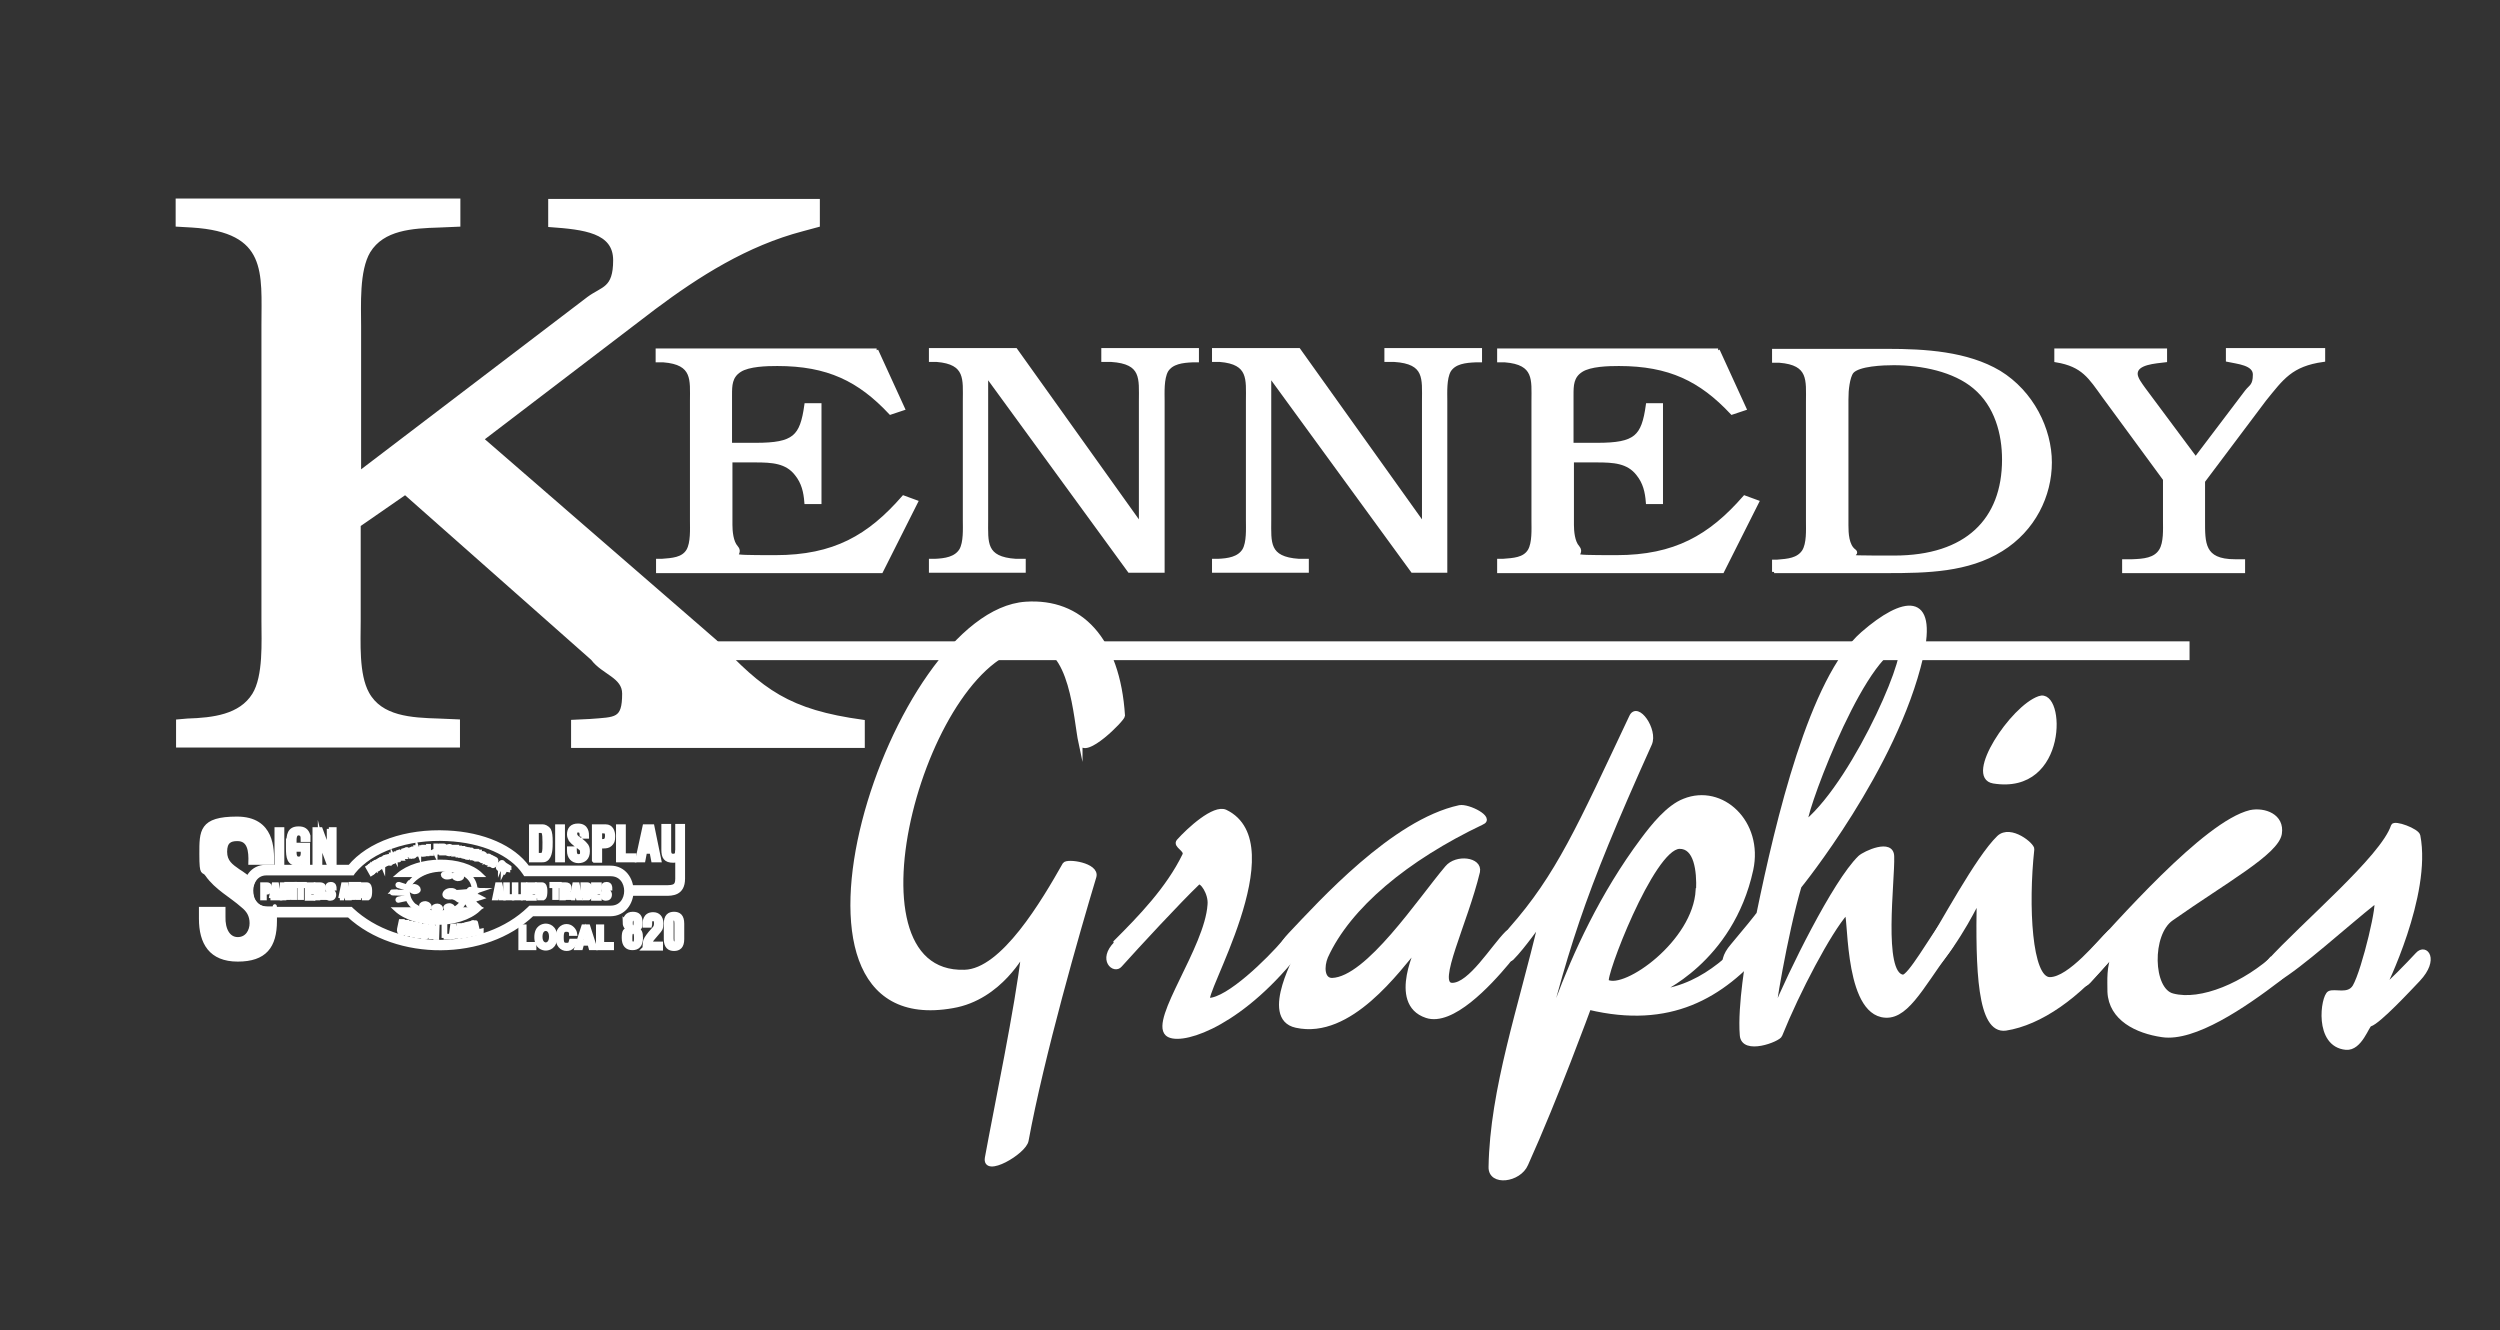
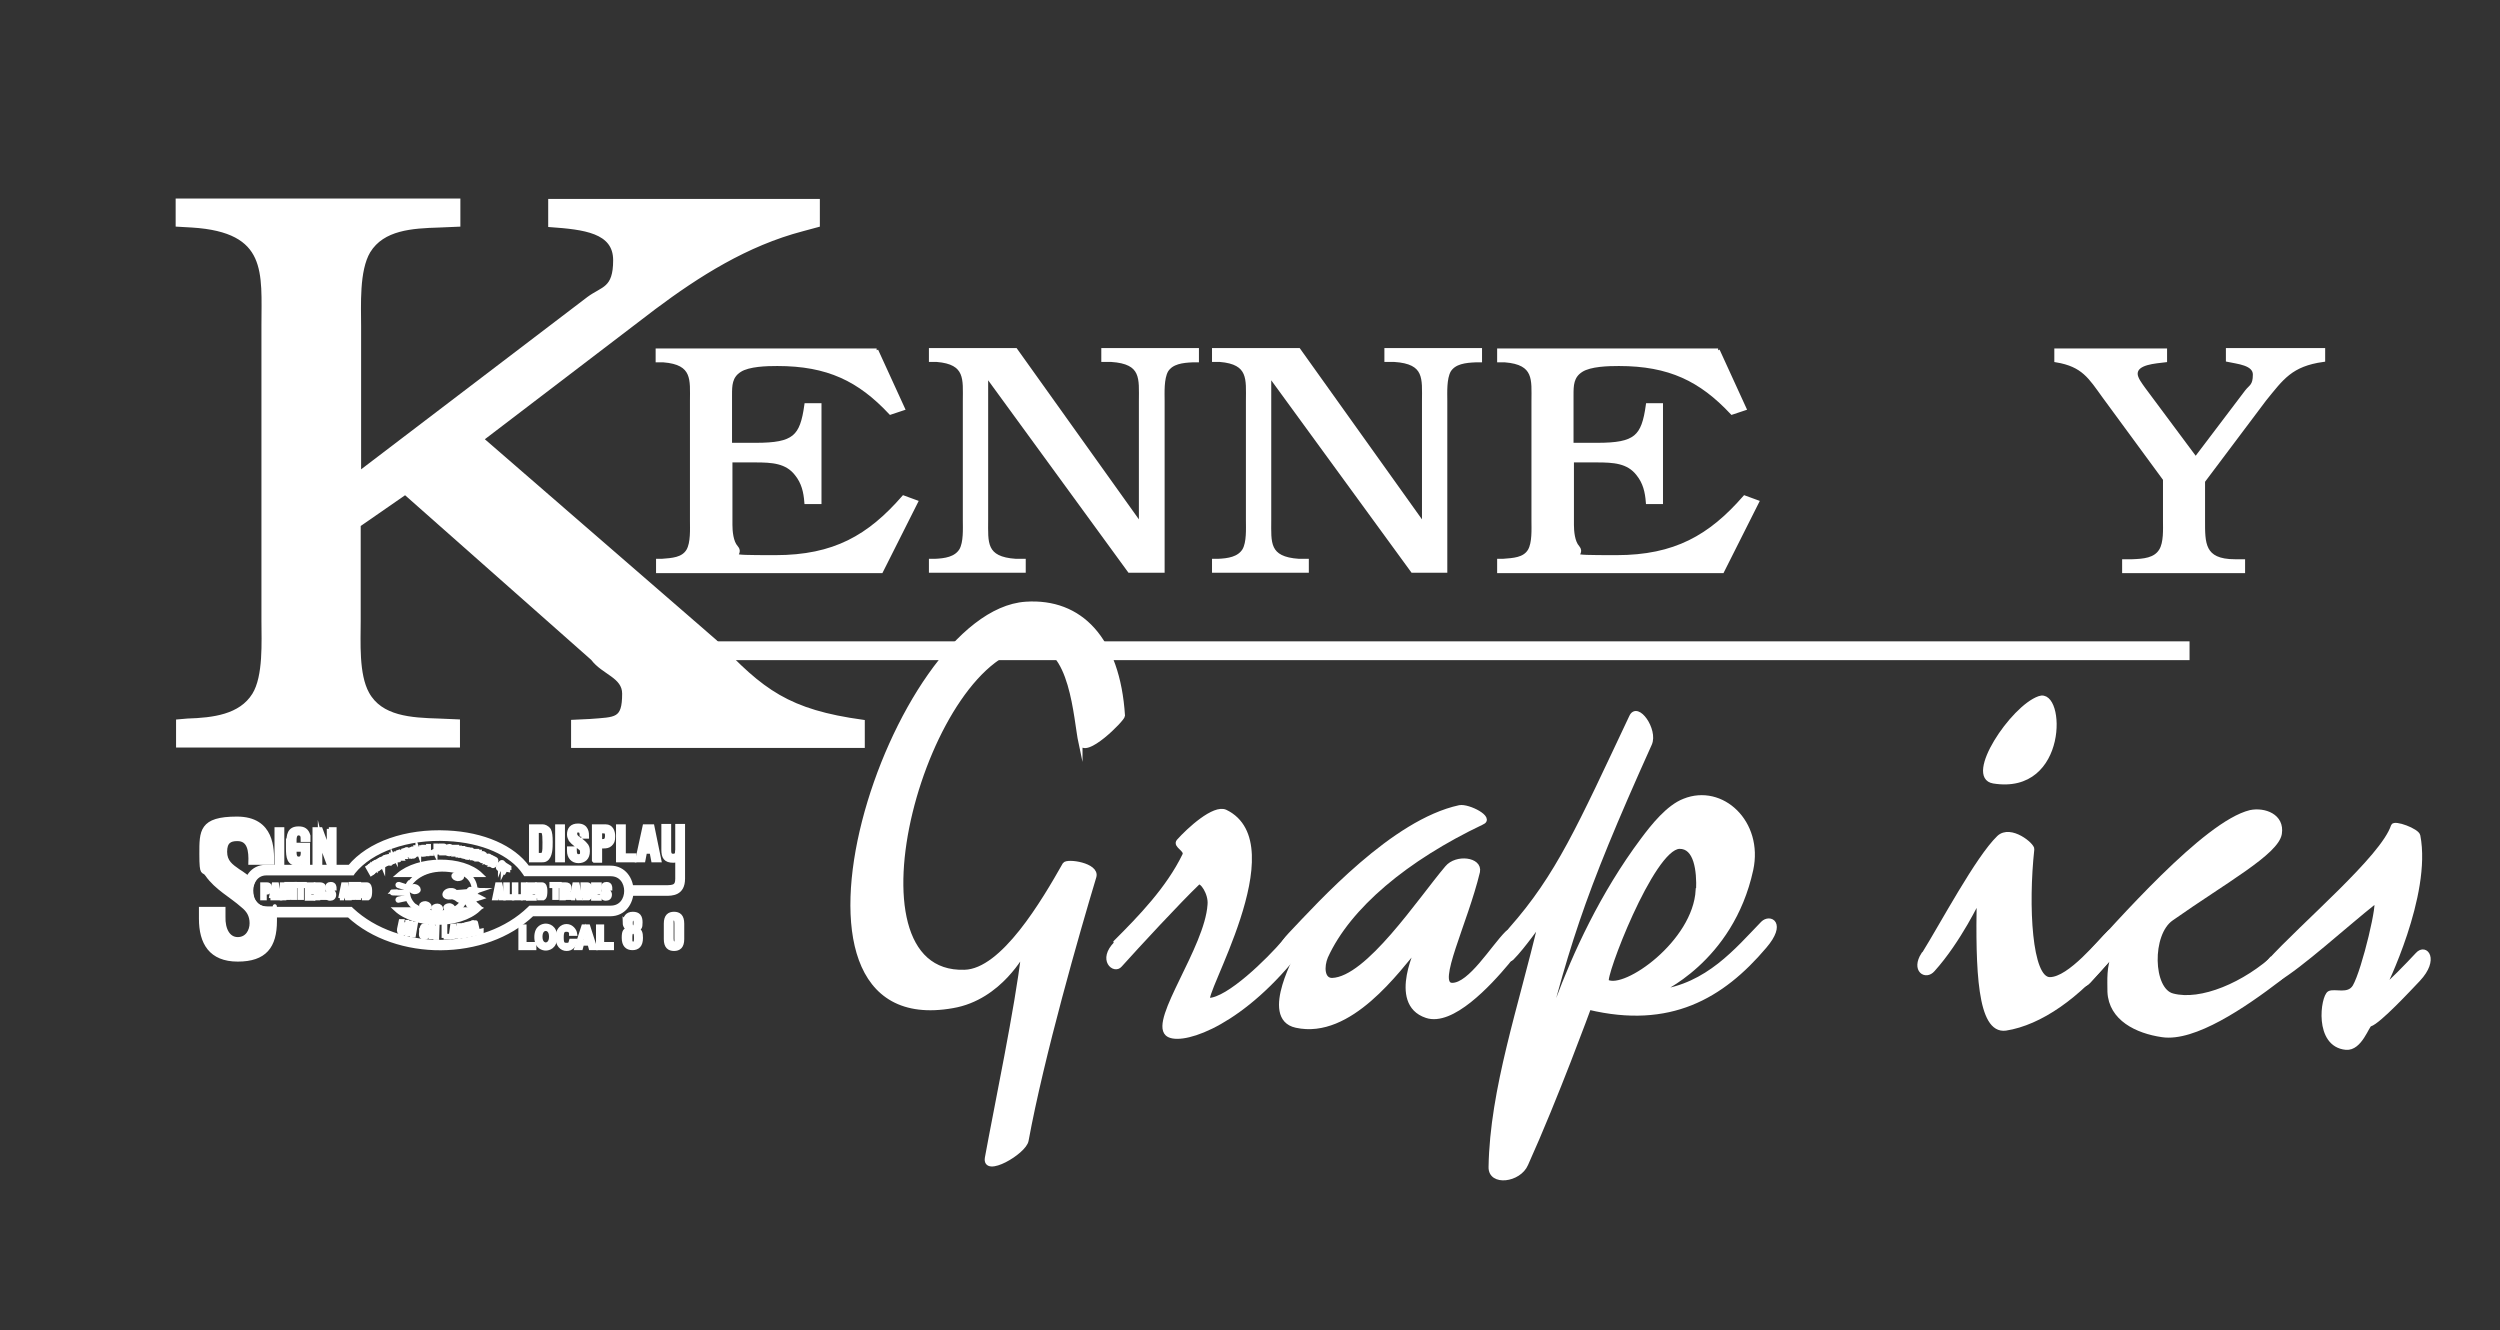
<svg xmlns="http://www.w3.org/2000/svg" viewBox="0 0 612 325.6" version="1.1">
  <rect x="0" y="0" width="612" height="325.6" fill="#333333" stroke="none" />
  <defs>
    <style>
      .cls-1 {
        fill-rule: evenodd;
      }

      .cls-1, .cls-2 {
        fill: #fff;
        stroke: #fff;
        stroke-miterlimit: 10;
      }
    </style>
  </defs>
  <g>
    <path d="M149.4,212.4h-20.2c-3.6-5-10.9-8.2-19.7-8.6-10.1-.5-19.2,2.7-23.9,8.4h-20.5c-3.4,0-5.1,2.9-5.1,5.8s.5,3.1,1.4,4.2c1,1.3,2.5,1.9,4.2,1.9h19.8c11.7,10.8,33.4,10.7,44.9-.3h19.1c3.4,0,5.2-2.9,5.2-5.7s-1.8-5.7-5.2-5.7ZM149.4,222.2h-19.6l-.2.2c-11.1,10.8-32.2,10.9-43.5.3l-.2-.2h-20.3c-1.3,0-2.4-.5-3.1-1.4-.7-.8-1-1.9-1-3.1,0-2,1.2-4.2,3.7-4.2h21.1l.2-.3c4.3-5.4,13.3-8.6,23-8.1,8.6.4,15.7,3.5,18.9,8.3l.2.3h20.9c2.6,0,3.8,2.1,3.8,4.1s-1.2,4.1-3.8,4.1Z" class="cls-2" />
    <g>
      <path d="M130,210.6v-8.3h2.9c.3,0,1,.2,1.5.9.3.6.4,1.5.4,2.9s0,3.6-1.2,4.3c-.3.2-.7.2-1,.2h-2.6ZM132,209.4c1.3,0,1.3-.7,1.3-3.2s-.2-2.8-1-2.8h-.9v5.9h.6Z" class="cls-2" />
      <path d="M136.4,210.6v-8.3h1.4v8.3h-1.4Z" class="cls-2" />
      <path d="M142.4,204.8c0-.7,0-1.5-.8-1.5s-.8.2-.8.8.4.9.8,1.2c.5.3,1.3.9,1.7,1.4.5.5.6,1,.6,1.7,0,1.6-.9,2.4-2.3,2.4s-2.3-1-2.3-2.5v-.6h1.4v.5c0,.8.2,1.4.9,1.4s.9-.3.9-1-.2-.8-.6-1.1c-.7-.6-1.6-1.1-2.2-1.9-.2-.4-.4-.8-.4-1.3,0-1.4.7-2.2,2.2-2.2,2.2,0,2.2,1.9,2.2,2.7h-1.4Z" class="cls-2" />
      <path d="M145.4,210.6v-8.3h2.9c1.3,0,1.8,1.2,1.8,2.4s-.2,1.5-.7,2c-.4.4-1,.5-1.6.5h-.9v3.5h-1.4ZM146.8,205.9h.8c.6,0,1-.3,1-1.3s-.3-1.1-1.1-1.1h-.6v2.4Z" class="cls-2" />
      <path d="M151.3,210.6v-8.3h1.4v7.1h2.6v1.2h-4Z" class="cls-2" />
      <path d="M156,210.6l1.8-8.3h1.9l1.7,8.3h-1.5l-.4-2.1h-1.6l-.4,2.1h-1.5ZM158.1,207.2h1.2l-.4-2.4c0-.4,0-.8-.1-1.2,0-.2,0-.4,0-.6h0c0,.2,0,.4,0,.6,0,.4,0,.8-.1,1.2l-.4,2.4Z" class="cls-2" />
      <path d="M165.8,202.2h1.4v5.8c0,1.8-.5,2.7-2.4,2.7s-2.4-.9-2.4-2.7v-5.8h1.4v5.7c0,.8,0,1.6,1,1.6s1-.8,1-1.6v-5.7Z" class="cls-2" />
    </g>
    <g>
      <path d="M67.7,211.4v-8.4h1.4v8.4h-1.4Z" class="cls-2" />
      <path d="M70.6,206.5c0-2.1.2-3.7,2.5-3.7,1.2,0,2,.4,2.4,1.8,0,.3,0,.7,0,1h-1.4c0-.8,0-1.5-1-1.6-1.1,0-1,1.5-1,2.1v2.3c0,.7,0,1.8,1,1.8s1.1-.9,1-2.2h-1v-1.2h2.3v4.5h-1.1v-1h0c-.3.9-.8,1.1-1.3,1.2-2.3,0-2.5-1.6-2.5-3.9v-1.2Z" class="cls-2" />
      <path d="M80.5,203h1.4v8.4h-1.5l-1.1-3c-.4-1-.7-2-1-3.3h0c0,.7.1,1.5.1,2.4,0,.8,0,1.7,0,2.3v1.6h-1.4v-8.4h1.5l1.1,3c.4,1,.7,2,1,3.3h0c0-.8-.1-1.6-.1-2.4,0-.8,0-1.6,0-2.4v-1.6Z" class="cls-2" />
    </g>
    <g>
      <path d="M128.4,231.1h2.4v1h-3.4v-5.3h1v4.4Z" class="cls-2" />
      <path d="M133.6,226.6c.6,0,2.3.3,2.3,2.8s-1.7,2.8-2.3,2.8-2.3-.3-2.3-2.8,1.7-2.8,2.3-2.8ZM133.6,231.2c.5,0,1.3-.4,1.3-1.9s-.8-1.9-1.3-1.9-1.3.4-1.3,1.9.8,1.9,1.3,1.9Z" class="cls-2" />
      <path d="M139.8,228.5c0-.3-.2-.9-1.1-.9s-1.2.4-1.2,1.9.3,1.8,1.2,1.8.9-.3,1.1-1h1c-.2,1.2-.9,2-2.1,2s-2.2-1-2.2-2.8,1-2.8,2.2-2.8,2,1.1,2.1,1.9h-1Z" class="cls-2" />
      <path d="M142.2,232.1h-1.1l1.7-5.3h1.2l1.7,5.3h-1.1l-.3-1.1h-1.8l-.3,1.1ZM142.8,230h1.2l-.6-2.1h0l-.6,2.1Z" class="cls-2" />
      <path d="M147.4,231.1h2.4v1h-3.4v-5.3h1v4.4Z" class="cls-2" />
      <path d="M153,225.6c0-.9.5-1.9,1.9-1.9s1.9.7,1.9,2.1-.2,1.4-1,1.7c.9.2,1.1.9,1.1,2.1,0,1.8-.8,2.5-2.1,2.5s-2.1-.8-2.1-2.5.3-1.8,1.1-2.2c-.6-.4-.9-.8-.9-1.9ZM155,231c.7,0,.7-.7.7-1.4s0-1.5-.7-1.5c-.7,0-.7.7-.7,1.6s0,1.2.7,1.3ZM155.6,225.8c0-.6-.2-.9-.6-.9-.5,0-.6.5-.6,1s0,1.1.6,1.1.6-.7.6-1.2Z" class="cls-2" />
-       <path d="M157.8,232.1c0-.4,0-.9.1-1.4,0-.6.5-1.3,1.3-2.3l.7-.8c.5-.5.7-.8.7-1.6s-.3-1-.7-1-.6.1-.7.4c-.1.4,0,.8-.1,1.2h-1.3v-.2c0-.7,0-2.6,2.1-2.6,1.2,0,2,.8,2,2.2s-.3,1.6-.9,2.3l-1.1,1.3c-.3.3-.7.9-.7,1.4h2.6v1.2h-4.1Z" class="cls-2" />
      <path d="M163,226.1c0-1.8.8-2.4,2-2.4s2,.6,2,2.4v3.8c0,1.8-.8,2.4-2,2.4s-2-.6-2-2.4v-3.8ZM164.4,229.8c0,.9.3,1.2.6,1.2s.7-.2.6-1.2v-3.8c0-.9-.3-1.2-.6-1.2s-.7.2-.6,1.2v3.8Z" class="cls-2" />
    </g>
    <g>
      <path d="M64.2,219.9v-3.4h1.2c.6,0,.7.5.7,1s0,.6-.3.8c-.2.2-.4.2-.6.2h-.4v1.4h-.6ZM64.7,217.9h.3c.3,0,.4-.1.4-.5s-.1-.5-.5-.5h-.3v1Z" class="cls-2" />
      <path d="M66.3,219.9l.7-3.4h.8l.7,3.4h-.6l-.2-.9h-.7v.9h-.8ZM67.2,218.5h.5l-.2-1c0-.2,0-.3,0-.5,0,0,0-.2,0-.2h0c0,0,0,.2,0,.2,0,.2,0,.3,0,.5l-.2,1Z" class="cls-2" />
      <path d="M69,219.9v-3.4h.6v3.4h-.6Z" class="cls-2" />
      <path d="M71.6,216.4h.6v3.4h-.6l-.5-1.2c-.2-.4-.3-.8-.4-1.4h0c0,.3,0,.6,0,1,0,.3,0,.7,0,1v.6h-.6v-3.4h.6l.4,1.3c.1.4.3.8.4,1.4h0c0-.3,0-.6,0-1,0-.3,0-.7,0-1v-.7Z" class="cls-2" />
      <path d="M72.7,216.4h1.9v.5h-.7v2.9h-.6v-2.9h-.7v-.5Z" class="cls-2" />
      <path d="M75.1,219.9v-3.4h1.6v.5h-1v.9h1v.5h-1v1.1h1v.5h-1.6Z" class="cls-2" />
      <path d="M77.9,218.4v1.5h-.6v-3.4h1.1c.5,0,.9.2.9.8s0,.8-.5.8h0c.3,0,.4.3.4.6s0,1,.1,1.1h0c0,0-.6,0-.6,0,0-.2,0-.6,0-.9,0-.2,0-.5-.2-.6-.2,0-.3,0-.5,0h-.1ZM77.9,217.9h.5c.2,0,.3-.2.3-.5s-.1-.4-.4-.5h-.4v1Z" class="cls-2" />
      <path d="M81.1,217.5c0-.3,0-.6-.3-.6s-.3,0-.3.3.1.4.3.5c.2.1.5.4.7.6.2.2.3.4.3.7,0,.7-.4,1-1,1s-.9-.4-.9-1v-.3h.6v.2c0,.3,0,.6.4.6s.4-.1.4-.4,0-.3-.2-.5c-.3-.3-.7-.4-.9-.8,0-.2-.1-.3-.1-.5,0-.6.3-.9.9-.9.9,0,.9.8.9,1.1h-.6Z" class="cls-2" />
      <path d="M83.3,219.9l.7-3.4h.8l.7,3.4h-.6l-.2-.9h-.7l-.2.9h-.6ZM84.1,218.5h.5l-.2-1c0-.2,0-.3,0-.5,0,0,0-.2,0-.2h0c0,0,0,.2,0,.2,0,.2,0,.3,0,.5l-.2,1Z" class="cls-2" />
      <path d="M87.3,216.4h.6v3.4h-.6l-.5-1.2c-.1-.4-.3-.8-.4-1.4h0c0,.3,0,.6,0,1,0,.3,0,.7,0,1v.6h-.6v-3.4h.6l.4,1.3c.1.4.3.8.4,1.4h0c0-.3,0-.6,0-1,0-.3,0-.7,0-1v-.7Z" class="cls-2" />
      <path d="M88.6,219.9v-3.4h1.2c.1,0,.4,0,.6.4.1.2.2.6.2,1.2s0,1.5-.5,1.8c-.1,0-.3,0-.4,0h-1.1ZM89.4,219.4c.5,0,.5-.3.5-1.3s0-1.1-.4-1.1h-.4v2.4h.3Z" class="cls-2" />
      <path d="M121,219.9l.7-3.4h.8l.7,3.4h-.6v-.9h-.8l-.2.9h-.6ZM121.9,218.5h.5l-.2-1c0-.2,0-.3,0-.5,0,0,0-.2,0-.2h0c0,0,0,.2,0,.2,0,.2,0,.3,0,.5l-.2,1Z" class="cls-2" />
      <path d="M123.7,219.9v-3.4h.6v2.9h1.1v.5h-1.7Z" class="cls-2" />
      <path d="M125.8,219.9v-3.4h.6v2.9h1.1v.5h-1.7Z" class="cls-2" />
      <path d="M128,219.9v-3.4h.6v3.4h-.6Z" class="cls-2" />
      <path d="M129.3,219.9v-3.4h1.6v.5h-1v.9h1v.5h-1v1.1h1v.5h-1.6Z" class="cls-2" />
      <path d="M131.5,219.9v-3.4h1.2c.1,0,.4,0,.6.4.1.2.2.6.2,1.2s0,1.5-.5,1.8c-.1,0-.3,0-.4,0h-1.1ZM132.3,219.4c.5,0,.5-.3.5-1.3s0-1.1-.4-1.1h-.4v2.4h.3Z" class="cls-2" />
      <path d="M135.1,216.4h1.9v.5h-.7v2.9h-.6v-2.9h-.7v-.5Z" class="cls-2" />
      <path d="M138,218.4v1.5h-.6v-3.4h1.1c.5,0,.9.2.9.8s0,.8-.5.8h0c.3,0,.4.3.4.6s0,1,.1,1.1h0c0,0-.6,0-.6,0,0-.2,0-.6,0-.9,0-.2,0-.5-.2-.6-.2,0-.3,0-.5,0h-.1ZM138,217.9h.5c.2,0,.3-.2.3-.5s-.1-.4-.4-.5h-.4v1Z" class="cls-2" />
      <path d="M139.9,219.9l.7-3.4h.8l.7,3.4h-.6l-.2-.9h-.7l-.2.9h-.6ZM140.7,218.5h.5l-.2-1c0-.2,0-.3,0-.5,0,0,0-.2,0-.2h0c0,0,0,.2,0,.2,0,.2,0,.3,0,.5l-.2,1Z" class="cls-2" />
      <path d="M142.6,219.9v-3.4h1.2c.1,0,.4,0,.6.4.1.2.2.6.2,1.2s0,1.5-.5,1.8c-.1,0-.3,0-.4,0h-1.1ZM143.4,219.4c.5,0,.5-.3.5-1.3s0-1.1-.4-1.1h-.4v2.4h.3Z" class="cls-2" />
      <path d="M145.2,219.9v-3.4h1.6v.5h-1v.9h1v.5h-1v1.1h1v.5h-1.6Z" class="cls-2" />
      <path d="M148.6,217.5c0-.3,0-.6-.3-.6s-.3,0-.3.3.1.4.3.5c.2.1.5.4.7.6.2.2.3.4.3.7,0,.7-.4,1-1,1s-.9-.4-.9-1v-.3h.6v.2c0,.3,0,.6.4.6s.4-.1.4-.4,0-.3-.2-.5c-.3-.3-.7-.4-.9-.8,0-.2-.1-.3-.1-.5,0-.6.3-.9.9-.9.9,0,.9.8.9,1.1h-.6Z" class="cls-2" />
    </g>
    <g>
-       <path d="M99.2,225.7h.5c0,.1-.4,2.1-.4,2.1-.1.6-.4.9-1,.7-.6-.2-.7-.5-.6-1.1l.4-1.9h.5c0,.1-.4,2-.4,2,0,.3-.1.5.2.6.3,0,.4-.2.4-.4l.4-1.9Z" class="cls-2" />
+       <path d="M99.2,225.7h.5c0,.1-.4,2.1-.4,2.1-.1.6-.4.9-1,.7-.6-.2-.7-.5-.6-1.1l.4-1.9h.5c0,.1-.4,2-.4,2,0,.3-.1.5.2.6.3,0,.4-.2.4-.4l.4-1.9" class="cls-2" />
      <path d="M101.3,226.1h.5c0,0-.5,2.9-.5,2.9h-.5c0,0-.2-1.2-.2-1.2,0-.4-.1-.7-.2-1.2h0c0,.2,0,.5,0,.8,0,.3,0,.6-.1.8v.5c0,0-.6,0-.6,0l.5-2.8h.5c0,0,.2,1.2.2,1.2,0,.4.1.7.2,1.2h0c0-.3,0-.5,0-.8,0-.3,0-.5.1-.8v-.6Z" class="cls-2" />
-       <path d="M102,229.1l.3-2.8h.5c0,0-.3,2.9-.3,2.9h-.5Z" class="cls-2" />
      <path d="M103.2,227.7c0-.7.2-1.3.9-1.2.8,0,.8.6.7,1.4v.4c0,.8-.2,1.3-1,1.2-.8,0-.8-.6-.7-1.4v-.4ZM103.6,228.4c0,.2,0,.6.3.7.3,0,.4-.4.4-.6v-.7c0-.2.1-.7-.2-.8-.4,0-.4.5-.4.7v.8Z" class="cls-2" />
      <path d="M106.6,226.7h.5s-.1,2.9-.1,2.9h-.5s-.3-1.1-.3-1.1c-.1-.3-.2-.7-.3-1.2h0c0,.2,0,.5,0,.8,0,.3,0,.6,0,.8v.5s-.5,0-.5,0v-2.9c.1,0,.6,0,.6,0l.3,1.1c.1.3.2.7.3,1.2h0c0-.3,0-.5,0-.8,0-.3,0-.5,0-.8v-.6Z" class="cls-2" />
      <path d="M108.6,229.6v-2.9c0,0,.4,0,.4,0v2.4c0,0,1,0,1,0v.4s-1.4,0-1.4,0Z" class="cls-2" />
      <path d="M110.3,229.5l.4-2.9h.6c0,0,.8,2.7.8,2.7h-.5s-.2-.7-.2-.7h-.6c0,0,0,.8,0,.8h-.5ZM111,228.3h.4s-.2-.8-.2-.8c0-.1,0-.3,0-.4,0,0,0-.1,0-.2h0c0,0,0,.1,0,.2,0,.1,0,.3,0,.4v.8Z" class="cls-2" />
      <path d="M112.6,229.3l-.3-2.8h.8c.2-.1.4-.2.6,0,.1.1.2.3.2.5,0,.2,0,.5-.2.6h0c.3,0,.4.2.5.6,0,.1,0,.2,0,.4,0,.4-.2.6-.6.6h-.8ZM113,227.5c.1,0,.3,0,.3-.1,0,0,0-.2,0-.3,0-.2,0-.3-.3-.3h-.2s0,.8,0,.8h0ZM113.1,228.8c0,0,.2,0,.3,0,.1,0,.1-.3.1-.4,0-.3-.1-.4-.4-.4h-.2s.1.9.1.9h.1Z" class="cls-2" />
      <path d="M114.7,229l-.5-2.8,1.3-.3v.4c0,0-.8.2-.8.2v.7c.1,0,.9-.2.9-.2v.4c0,0-.7.2-.7.2v.9c.1,0,1-.2,1-.2v.4c0,0-1.3.3-1.3.3Z" class="cls-2" />
      <path d="M116.6,228.6l-.6-2.8h.5c0-.1.5,2.2.5,2.2l.9-.2v.4c0,0-1.2.4-1.2.4Z" class="cls-2" />
    </g>
    <g>
      <path d="M90.9,213.9l-.9-1.6.3-.2.9,1.6-.3.2Z" class="cls-2" />
      <path d="M91.3,211.4l.3-.2.8,1.6-.3.2-.5-.4c-.2-.1-.3-.3-.5-.5h0c0,.1.2.3.3.4,0,.2.2.3.2.4l.2.3-.3.2-.8-1.6.3-.2.5.5c.2.1.3.3.5.5h0c0-.1-.2-.3-.3-.4,0-.1-.2-.3-.2-.4l-.2-.3Z" class="cls-2" />
      <path d="M91.8,211.1l.9-.5v.2c.1,0-.2.2-.2.2l.6,1.4-.3.2-.6-1.4-.3.2v-.2Z" class="cls-2" />
      <path d="M93.8,212.1l-.7-1.7.8-.4v.2c.1,0-.4.3-.4.3l.2.4.5-.2v.3c.1,0-.4.2-.4.2l.2.5.5-.3v.2c0,0-.7.4-.7.4Z" class="cls-2" />
      <path d="M94.9,210.7l.3.7h-.3c0,.1-.6-1.6-.6-1.6l.6-.2c.3-.1.5,0,.6.2,0,.2,0,.4,0,.5h0c.2,0,.3,0,.3.2,0,0,.2.5.3.5h0s-.3.2-.3.2c0,0-.1-.3-.2-.4,0-.1,0-.3-.2-.2,0,0-.2,0-.3,0h0ZM94.8,210.4h.2c0-.1.1-.3,0-.4,0-.2-.2-.2-.3-.1h-.2c0,0,.2.6.2.6Z" class="cls-2" />
      <path d="M96.4,208.9h.3c0-.1.5,1.7.5,1.7h-.3c0,.1-.4-.4-.4-.4-.1-.2-.3-.4-.4-.6h0c0,.1.1.3.2.5,0,.2.1.3.2.5v.3c.1,0-.2.1-.2.1l-.5-1.8h.3c0-.1.4.4.4.4.1.2.3.4.4.6h0c0-.2-.1-.3-.2-.5,0-.2-.1-.3-.2-.5v-.3Z" class="cls-2" />
      <path d="M97.4,210.5v-1.9c0,0,.3-.1.3-.1l.8,1.7h-.3c0,.1-.2-.3-.2-.3h-.4c0,.1,0,.6,0,.6h-.3ZM97.7,209.7h.3c0,0-.2-.6-.2-.6,0,0,0-.2,0-.2,0,0,0,0,0-.1h0s0,0,0,.1c0,0,0,.2,0,.3v.5Z" class="cls-2" />
      <path d="M98.3,208.3l1-.3v.3c0,0-.3,0-.3,0l.3,1.5h-.3c0,0-.3-1.5-.3-1.5h-.4c0,0,0-.2,0-.2Z" class="cls-2" />
      <path d="M100,209.8l-.3-1.8h.3c0,0,.3,1.7.3,1.7h-.3Z" class="cls-2" />
      <path d="M100.5,208.6c0-.5,0-.8.4-.9.5,0,.6.2.7.7v.3c.1.5.1.9-.4,1-.5.1-.6-.2-.7-.7v-.3ZM100.9,208.9c0,.2,0,.4.3.4.2,0,.2-.3.2-.5v-.5c-.1-.1-.1-.5-.4-.4-.2,0-.2.4-.1.5v.5Z" class="cls-2" />
      <path d="M102.6,207.4h.3s.2,1.8.2,1.8h-.3s-.3-.6-.3-.6c-.1-.2-.2-.4-.3-.7h0c0,.2,0,.3,0,.5,0,.2,0,.4,0,.5v.3s-.3,0-.3,0l-.2-1.8h.3s.3.6.3.6c.1.2.2.4.3.7h0c0-.2,0-.3,0-.5,0-.2,0-.4,0-.5v-.4Z" class="cls-2" />
      <path d="M103.4,209.2l.2-1.9h.4s.5,1.8.5,1.8h-.3s-.1-.4-.1-.4h-.4s0,.5,0,.5h-.3ZM103.8,208.4h.3s-.1-.5-.1-.5c0,0,0-.2,0-.3,0,0,0,0,0-.1h0s0,0,0,.1c0,0,0,.2,0,.3v.5Z" class="cls-2" />
      <path d="M104.8,209v-1.9c0,0,.2,0,.2,0v1.6c0,0,.7,0,.7,0v.3s-.9,0-.9,0Z" class="cls-2" />
      <path d="M106.6,208.9v-1.9s.5,0,.5,0c.1,0,.3,0,.4.1,0,.1,0,.2,0,.3,0,.2,0,.3-.2.4h0c.2,0,.2.2.2.4s0,.2,0,.2c0,.2-.2.3-.4.3h-.6ZM107,207.8c0,0,.2,0,.2,0,0,0,0-.1,0-.2,0-.1,0-.2-.2-.2h-.1v.5h0ZM107,208.7c0,0,.1,0,.2,0,0,0,0-.2,0-.3,0-.2,0-.3-.2-.3h-.1v.6h0Z" class="cls-2" />
      <path d="M108.3,208.1v.8s-.3,0-.3,0v-1.9c0,0,.6,0,.6,0,.3,0,.5.1.5.5,0,.2,0,.4-.3.4h0c.2,0,.2.2.2.4,0,0,0,.5,0,.6h0s-.3,0-.3,0c0-.1,0-.4,0-.5,0-.1,0-.3,0-.3,0,0-.2,0-.3,0h0ZM108.3,207.9h.2c.1,0,.2,0,.2-.3,0-.2,0-.2-.2-.3h-.2s0,.5,0,.5Z" class="cls-2" />
      <path d="M109.4,207.9c0-.5.1-.8.6-.8.5,0,.5.4.5.9v.3c0,.5-.1.9-.6.8-.5,0-.5-.4-.5-.9v-.3ZM109.7,208.4c0,.2,0,.4.2.4.2,0,.2-.2.3-.4v-.5c0-.2,0-.5-.2-.5-.2,0-.2.3-.3.4v.5Z" class="cls-2" />
      <path d="M110.9,207.3h1c0,.1,0,.4,0,.4h-.4s-.2,1.5-.2,1.5h-.3s.2-1.6.2-1.6h-.4s0-.3,0-.3Z" class="cls-2" />
      <path d="M112,209.3l.3-1.8h.3c0,0,0,.8,0,.8h.4c0,0,0-.7,0-.7h.3c0,0-.3,1.9-.3,1.9h-.3c0,0,.1-.9.1-.9h-.4c0,0-.1.8-.1.8h-.3Z" class="cls-2" />
      <path d="M113.4,209.5l.3-1.8.9.2v.3s-.6-.1-.6-.1v.5c0,0,.4.1.4.1v.3s-.6-.1-.6-.1v.6c0,0,.5.1.5.1v.3s-.9-.2-.9-.2Z" class="cls-2" />
      <path d="M115,209.1l-.2.8h-.3c0,0,.4-1.9.4-1.9h.6c.3.2.4.4.4.7,0,.2-.1.4-.3.4h0c.2,0,.2.2.2.4,0,0-.1.5,0,.6h0s-.3,0-.3,0c0-.1,0-.3,0-.5,0-.1,0-.3,0-.3,0,0-.2,0-.3,0h0ZM115.1,208.8h.2c.1,0,.2,0,.2-.2,0-.2,0-.3-.1-.3h-.2c0,0-.1.4-.1.4Z" class="cls-2" />
      <path d="M115.9,210.1l.5-1.8h.3c0,0-.2.8-.2.8h.4c0,.1.2-.6.2-.6h.3c0,0-.4,1.9-.4,1.9h-.3c0,0,.2-.9.2-.9h-.4c0-.1-.2.7-.2.7h-.3Z" class="cls-2" />
      <path d="M117.6,209.5c.1-.4.3-.8.8-.6.5.2.4.5.3,1v.3c-.2.5-.3.8-.8.6-.5-.2-.4-.5-.3-1v-.3ZM117.8,210.1c0,.1-.1.4.1.5.2,0,.3-.2.3-.3v-.5c.2-.1.3-.5,0-.5-.2,0-.3.2-.3.4v.5Z" class="cls-2" />
      <path d="M119,210.1c.2-.4.3-.8.8-.6.5.2.4.5.2,1v.2c-.2.5-.4.8-.9.6-.5-.2-.4-.6-.2-1v-.2ZM119.2,210.6c0,.1-.1.4,0,.5.2,0,.3-.2.4-.3v-.4c.2-.1.3-.4,0-.5-.2,0-.3.2-.4.3l-.2.5Z" class="cls-2" />
      <path d="M120,211.7l.7-1.7.6.3c0,0,.2.1.2.3,0,.1,0,.3-.1.6-.1.3-.3.7-.6.8,0,0-.2,0-.2,0l-.5-.3ZM120.5,211.6c.3.1.3,0,.5-.5.2-.4.2-.6,0-.7h-.2c0,0-.5,1.1-.5,1.1h.1Z" class="cls-2" />
      <path d="M122.3,211.6c.2-.4.4-.7.8-.5.4.3.3.6.1,1v.2c-.3.4-.5.7-1,.5-.5-.3-.3-.6-.1-1v-.2ZM122.4,212.2c0,.1-.2.4,0,.5.2.1.3-.1.4-.3l.2-.4c0-.1.2-.4,0-.5-.2-.1-.3.2-.4.3l-.2.5Z" class="cls-2" />
      <path d="M123.1,213.4l.8-1.6.8.5v.2c-.1,0-.6-.3-.6-.3l-.2.4.5.3v.2c-.1,0-.6-.3-.6-.3l-.4.7-.3-.2Z" class="cls-2" />
    </g>
    <path d="M165.8,208.7v6.4c0,1.9-.8,2.1-2.9,2.1h-9.1v1.6h9.1c1.6,0,4.3,0,4.3-3.7v-6.4h-1.4Z" class="cls-2" />
    <g>
      <g>
        <g>
          <path d="M110.9,212.9c1.5.3,2.5.7,3.3,1.3h3.6c-4.6-4.5-15.5-4.2-20.3,0h5.1c2-1.2,4.8-1.9,8.3-1.3Z" class="cls-2" />
          <path d="M111.9,222.6c-2.2,1.4-6.1,1.7-9.4,0h-5.6c4.6,4.3,15.5,4.5,20.3,0h-5.3Z" class="cls-2" />
        </g>
        <path d="M100.2,216c-.7.9-.9,1.9-.7,3,.2,1.5,1.2,2.7,2,3.2,4,2.7,9.9,1.9,11.7-.6.2-.2.3-.6.2-.9,0-.2-.2-.3-.3-.4h-.1c-.2-.1-.7-.3-.8-.4,0,0,0-.2,0-.3,0,0,0,0,.2-.1.6,0,1,0,1.3.2.3.1.6.3,1.2.2.8-.1,1.4-.8,1.5-1.4.1-1.1.1-4.8-5.3-5.8-5.3-1-9,1.1-10.7,3.3ZM101.7,221.9c-.7-.5-1.6-1.6-1.8-2.9-.2-1,0-1.9.6-2.7,1.6-2.2,5.2-4.1,10.4-3.2,5.2.9,5.2,4.3,5,5.3,0,.5-.6,1-1.2,1.1-.4,0-.7,0-1-.2-.3-.2-.7-.3-1.5-.2-.2,0-.4.1-.4.3,0,.2,0,.4,0,.6.1.3.5.5,1,.6h.1c0,0,0,0,0,.1,0,.1,0,.4-.1.5-1.5,2.2-7.1,3.4-11.3.5Z" class="cls-2" />
      </g>
      <g>
        <path d="M110.1,217.9c-.8.1-1.3.6-1.3,1.1,0,.5.7.8,1.5.7.8-.1,1.3-.6,1.3-1.1,0-.5-.7-.8-1.5-.7Z" class="cls-2" />
        <path d="M110.2,218.8" class="cls-2" />
      </g>
      <path d="M101.4,218.4c.6,0,1.1-.2,1.1-.6,0-.4-.4-.8-1-.9-.6,0-1.1.2-1.1.6,0,.4.4.8,1,.9Z" class="cls-2" />
      <path d="M104.1,222.6c.6,0,1.1-.2,1.1-.6,0-.4-.4-.8-1-.9-.6,0-1.1.2-1.1.6,0,.4.4.8,1,.9Z" class="cls-2" />
      <path d="M106.9,223.1c.5,0,1-.2,1.1-.6,0-.4-.4-.8-.9-.8-.5,0-1,.2-1.1.6,0,.4.4.8.9.8Z" class="cls-2" />
      <path d="M109.9,222.9c.5,0,1-.2,1.1-.5,0-.4-.4-.7-.9-.8-.5,0-1,.2-1.1.5,0,.4.4.7.9.8Z" class="cls-2" />
-       <path d="M109.4,214.8c.6,0,1.1-.1,1.2-.4,0-.3-.4-.7-1-.7-.6,0-1.1.1-1.2.4,0,.3.4.7,1,.7Z" class="cls-2" />
      <path d="M112,215.2c.6,0,1.1-.2,1.1-.5,0-.4-.4-.7-1-.8-.6,0-1.1.2-1.1.5,0,.4.4.7,1,.8Z" class="cls-2" />
      <path d="M96.2,218.2h0s0,0,0,0c-.1,0-.3,0-.3.2,0,.1,0,.3.2.3,0,0,0,0,0,0h0s3.3.1,3.3.1v-.5s-3.3,0-3.3,0Z" class="cls-2" />
      <path d="M97.6,216.4h0s0,0,0,0c-.1,0-.3,0-.3.2,0,.1,0,.2.2.3h0s2.3.7,2.3.7v-.5c.1,0-2.1-.7-2.1-.7Z" class="cls-2" />
      <path d="M99.9,220v-.5c0,0-2.4.5-2.4.5h0c-.1,0-.2.1-.2.2,0,.1,0,.3.2.3,0,0,0,0,0,0h0s2.3-.5,2.3-.5Z" class="cls-2" />
      <path d="M117,219.4c-.2,0-.4-.2-.5-.3-.1,0-.4-.3-.6-.3-.2,0-.4,0-.5,0-.2,0-.4.3-.5.4h0c0,0-4.1-.5-4.1-.5v.5c0,0,4.1.6,4.1.6h0c0,.1.2.3.3.3.1,0,.3.2.4.2.2,0,.4,0,.6,0,.2,0,.3-.1.5-.2.2,0,.4-.1.6-.2.1,0,.2,0,.5-.1-.2-.1-.5-.3-.7-.4Z" class="cls-2" />
      <path d="M116.7,218c-.2,0-.4-.1-.5-.2-.1,0-.5-.2-.7-.2-.2,0-.4,0-.5,0-.2.1-.3.4-.4.5h0c0,.1-3.3.3-3.3.3v.5s3.4-.2,3.4-.2h0c0-.1,0,0,0,0,0,0,.2.2.4.2.1,0,.3.1.5,0,.2,0,.4-.1.5-.2.2,0,.3-.2.4-.3.2,0,.4-.2.5-.3.1,0,.2-.1.5-.2-.3,0-.6-.2-.7-.2Z" class="cls-2" />
      <path d="M116.5,221.3c-.1-.1-.3-.3-.4-.4-.1,0-.4-.4-.5-.5-.2-.1-.3-.2-.5-.2-.2,0-.4.2-.6.3h0s-3.6-1.4-3.6-1.4l-.2.5,3.7,1.5h0c0,.2.2.4.2.5,0,.1.3.3.4.3.2,0,.4,0,.6,0,.2,0,.3,0,.5,0,.2,0,.4,0,.6,0,.1,0,.2,0,.5,0-.2-.2-.5-.4-.6-.5Z" class="cls-2" />
    </g>
    <path d="M62.4,221.1c-.7-.8-1-1.9-1-3.1s.2-1.5.5-2.2c-1.3-1-2.6-2-3.6-2.6-1.7-1.2-3.2-2.2-3.2-4.7s1.2-3.1,3-3.1c3,0,3.3,2.9,3.2,5.8h5.3c0-3.2.2-10.8-8.6-10.8s-8.7,3.1-8.7,8.7.5,3.6,1.4,5c2.3,3.3,5.9,5.1,8.7,7.6,1.4,1.1,2.2,2.4,2.2,4.3s-1.1,3.9-3.4,3.9-3.6-2.3-3.5-5.5v-1.9h-5.5v2.4c0,5.9,2.4,10,9,10s9.1-3.2,9.1-9.5,0-2.1-.3-3h-1.6c-1.3,0-2.4-.5-3.1-1.4Z" class="cls-2" />
  </g>
  <path d="M117.9,107.5l42.2-32.2c10.7-8,22.6-15.6,36.4-19.2l3.7-1v-5.9h-65.5v5.9c8.2.6,15.9,1.4,15.9,8.6s-3,6.8-6.5,9.4l-56.2,42.8v-36c0-5.1-.5-13.7,2.3-18.4,3.5-5.7,10.7-6.1,17.3-6.3l4.7-.2v-5.9H43.5v5.9l3.5.2c19.1,1.2,17.5,11.5,17.5,24.5v72.2c0,5.1.5,13.7-2.3,18.2-3.3,5.3-10,6.1-16.3,6.3l-2.3.2v5.9h68.5v-5.9l-4.7-.2c-6.8-.2-14.2-.6-17.5-6.6-2.6-4.7-2.1-12.7-2.1-17.8v-23.5l11.4-7.9,45.9,40.6c2.6,3.5,7.7,4.3,7.7,8.6,0,6.6-2,6.2-8.3,6.7l-4.2.2v5.9h70.9v-5.9c-18.2-2.5-24.7-7.4-36.1-19.6l-57.2-49.6h0Z" class="cls-2" />
  <path d="M214.6,85.8h-53.6v2.4h1.4c7.7.6,7,4.8,7,10v29.2c0,2.1.2,5.5-.9,7.4-1.3,2.2-4,2.3-6.5,2.5h-.9v2.5h54.6l8.5-16.9-3-1.1c-8.4,9.6-16.9,14.6-31.4,14.6s-7.6-.2-9.6-2.4c-1.2-1.3-1.4-4-1.4-5.5v-15.8h6.1c4.1,0,7.7.2,10.1,3.3,1.7,2.1,2.2,4.4,2.4,6.9h3.2v-23.7h-3.2c-1.1,7.8-2.9,9.7-12.4,9.7h-6.3v-12.2c0-2.3,0-4.6,2.4-6.1,2.2-1.4,6.6-1.5,9.2-1.5,12.4,0,20.1,3.8,27.7,11.9l3-1-6.5-14.2h0Z" class="cls-2" />
  <path d="M241.5,91.7l35,48h8.1v-41.5c0-2.1-.2-5.5.9-7.5,1.3-2.1,4-2.4,6.5-2.5h1v-2.5h-22.9v2.4h1.9c8,.5,7.3,4.6,7.3,10.1v30.5l-30.7-43h-20.7v2.4h1.4c7.6.6,6.9,4.8,6.9,10v29.2c0,2.1.2,5.5-.9,7.4-1.3,2.1-3.9,2.5-6.5,2.6h-.9v2.4h22.7v-2.4h-1.9c-7.9-.5-7.3-4.5-7.3-10v-35.7h0Z" class="cls-2" />
  <path d="M310.8,91.7l35,48h8v-41.5c0-2.1-.2-5.5.9-7.5,1.3-2.1,4-2.4,6.6-2.5h1v-2.5h-22.9v2.4h1.9c8,.5,7.3,4.6,7.3,10.1v30.5l-30.7-43h-20.7v2.4h1.4c7.6.6,6.9,4.8,6.9,10v29.2c0,2.1.2,5.5-.9,7.4-1.3,2.1-3.9,2.5-6.5,2.6h-.9v2.4h22.7v-2.4h-1.9c-7.9-.5-7.3-4.5-7.3-10v-35.7h0Z" class="cls-2" />
  <path d="M420.6,85.8h-53.6v2.4h1.4c7.7.6,7,4.8,7,10v29.2c0,2.1.2,5.5-.9,7.4-1.3,2.2-4,2.3-6.6,2.5h-.9v2.5h54.6l8.5-16.9-3-1.1c-8.4,9.6-17,14.6-31.4,14.6s-7.6-.2-9.5-2.4c-1.2-1.3-1.4-4-1.4-5.5v-15.8h6.1c4.1,0,7.7.2,10.1,3.3,1.7,2.1,2.2,4.4,2.4,6.9h3.2v-23.7h-3.2c-1.1,7.8-2.9,9.7-12.4,9.7h-6.3v-12.2c0-2.3,0-4.6,2.4-6.1,2.2-1.4,6.6-1.5,9.2-1.5,12.4,0,20.1,3.8,27.7,11.9l3-1-6.5-14.2h0Z" class="cls-2" />
-   <path d="M434.3,139.8h27.7c9.7,0,19.7-.2,27.9-5.3,7.9-4.9,11.9-13.2,11.9-21.3s-4.4-17.1-12.4-22c-7.9-4.7-18.2-5.3-27.4-5.3h-27.7v2.4h1.3c7.7.6,7,4.8,7,10.1v29.2c0,2.1.2,5.5-1,7.4-1.4,2.1-3.9,2.3-6.5,2.5h-.8v2.5h0ZM452,97.3c0-1.6.3-5,1.3-6.3,1.6-1.9,7.8-2.1,10.3-2.1,6.9,0,14.8,1.6,19.8,5.8,5.4,4.5,7.2,11.5,7.2,17.8,0,14.8-9.1,24-26.9,24s-8-.2-9.8-1.6c-1.8-1.3-1.9-4.4-1.9-6.3v-31.3h0Z" class="cls-1" />
  <path d="M539.5,117.5l14.8-19.7c4.3-5.3,6.5-8.6,14.4-9.7v-2.4h-23.3v2.4c2.3.5,6.6.8,6.6,3.6s-1,2.9-2,4.2l-12.5,16.5-12.8-17.2c-.7-1-1.9-2.5-1.9-3.7,0-2.8,4.9-3,7.2-3.3v-2.4h-26.6v2.4c6.6,1.1,8.3,4.1,11.7,8.8l14.9,20.3v10.1c0,2.1.2,5.5-1,7.4-1.4,2.3-4.3,2.5-7,2.6h-2v2.4h29.1v-2.4h-2c-8,0-7.8-4.5-7.8-10.1v-9.8h0Z" class="cls-2" />
  <path d="M264.5,181.7c.9,3.9,10.4-5.6,10.4-6.5-1.2-18.8-10.4-28.3-23.8-27.4-32.7,2.2-66.9,107.2-17.9,98.5,11.8-2,17.4-13.5,17.3-12.9-1.5,13.1-6.6,37.4-8.9,50-.8,4.5,9.2-1.3,9.7-4.2,3.8-20.7,12.5-51,16.6-64.6.8-2.9-6.7-4-7.3-3-5.1,9-15.1,26.1-24.5,26.3-31.5,1-9.2-78.6,16.6-79.9,9.8-.6,10.6,18.2,11.8,23.8h0Z" class="cls-2" />
  <path d="M273.2,230.9c-4.1,4.1-.4,7.1,1,5.4,4.5-5,14.3-15.6,19.1-20.2.8-.7,3.1,2.6,2.8,5.4-.7,10.6-14.1,28.1-10.4,31.6,2.6,2.5,16.2-1.2,30.1-17.7,4.4-5.3.7-7.5-1.3-5-4,4.7-13.8,14.3-18.6,14.4-2.6,0,20.6-38.1,4.1-46.1-2.8-1.3-9,4.4-11.5,7.2-1,1.2,2.2,2.1,1.4,3.5-4,8.2-10.8,15.2-16.8,21.2h0Z" class="cls-2" />
  <path d="M315.3,235.6c-2.6,1.9-4-2.1.5-6.8,7.4-7.8,25.3-27.7,41.5-31.2,2.2-.4,8.2,2.7,5.5,3.8-18.5,8.8-32.6,20.5-38.2,32.8-1,2.4-.9,5.7,1.5,5.7,8.7-.3,21.4-19.6,28.1-27.5,2.3-2.8,8.2-2.1,7.6,1-3,12.5-10.7,27.7-6.3,27.7s9.9-9.2,13.4-12.7c1.8-1.8,4.6,1.8.1,7.2-4.5,5.4-13.6,15.2-19.8,13.1-9.3-3.1-1.6-17.7-1.9-17.2-5.1,6-16.8,22.5-30,19.6-8.8-1.9.9-18.4.6-18.2-.9.9-.9,1.3-2.6,2.6h0Z" class="cls-2" />
  <path d="M377,226c0-.2-4,5.7-6.9,8.6-1.5,1.5-4-2.9-.3-7.1,11.6-13.1,16.8-25.1,29.5-52,1.5-3.4,6.1,3.2,4.6,6.6-17.3,38.4-20.5,49.9-28.6,82.1-.1.6,6.9-32,26.8-58.6,2.6-3.5,6.3-8.1,10.2-9.6,9.2-3.7,18.9,5.3,16.4,16.9-4.9,22.5-23,29.9-22.8,29.9,12.1-1.5,19.3-10.3,25.6-16.8,1.8-1.8,5.4,0,.5,5.7-10.5,12.4-23.3,19.7-43,15,0,0-8,21.9-15.4,38.3-1.7,4-8.8,4.9-8.7.7.3-19,7.4-39.4,12.2-59.9h0ZM415.7,217.9c.2-4.7-.5-10.7-4.6-10.6-6.7.3-18.9,32.4-17.7,33,4.4,2.4,21.5-9.6,22.2-22.4h0Z" class="cls-2" />
-   <path d="M424.8,237.6c-1.5,1.6-4.8-1.4-.7-6.1,2.7-3.2,6.4-7.7,6.4-7.9,4.7-22.8,12.9-57.5,25.5-68.5,10-8.7,17.9-9.9,14.3,5.7-6.3,27.3-29.8,56.2-29.8,56.2-3.4,11.5-6.9,32.6-6.1,30.4,3.7-9,14.7-31.5,20.9-37.5,1.2-1.1,7.9-4.2,7.9-.2.2,5.9-2.8,28.6,2.6,29.4,1.6.2,7.1-9.6,10.1-13.5,2.1-2.7,5.1,1.4,1.2,6.8-7.1,9.7-10.7,17.4-16.5,16.1-9-2.1-7.5-26.3-8.7-25-4.1,4.6-11.8,19.2-16.1,29.9-.3,1.1-9.1,4.5-9.4,0-.6-7.3,1.7-19.9,1.7-19.9-.9,1.2-2.4,3.3-3.3,4.2h0ZM442.2,201.2c12.5-10.6,26.8-44.6,22.5-43.1-9.9,3.7-24.4,44.5-22.5,43.1h0Z" class="cls-2" />
  <path d="M470.8,233.6c-2.5,3.9.6,5.9,2.4,3.8,6.4-7.1,11.2-17.3,11.2-17.3-.3,17.1.1,32.6,6.6,31.7,8.4-1.3,17.8-7.9,25.7-17.7,4.1-5,1-7.1-.3-5.9-2.3,2.1-9.7,11.5-14.6,11.5s-5.8-18-4.3-31.8c.2-1-5.3-5.6-8.2-2.9-5.2,5-13.8,21.2-18.4,28.6h0Z" class="cls-2" />
  <path d="M511.4,240.2c-2.4,2.7-4.8-1.3-1.4-5,8.5-9.2,29.8-33.7,40.9-36.4,3.4-.7,7.9.9,7.2,5.3-.8,4.7-13.3,11.5-26.5,20.8-5.4,3.7-5.1,17.5.3,18.8,6.8,1.8,17.6-2.6,25.6-10.1,2-1.9,5.7,2,.4,6.1-8.5,6.5-20.8,14.9-28.6,13.7-6.2-.9-12.6-4-12.9-10.6,0-2.8-.3-6.2,1.2-9.4,0-.1-3.7,4-6.2,6.8h0Z" class="cls-2" />
  <path d="M555.4,235.4c-4,4.4.5,5.4,2,4.5,6.1-3.6,16.3-13,24.1-19.2,1.4-1-2.8,16.9-5.1,20.8-1.5,2.5-4.9.9-6.2,1.6-1.6.9-3.3,12.7,4.1,13.4,3.5.3,5.2-5.6,5.9-5.7,2.2-.7,9.7-8.8,11.8-11,4.7-5,1.8-8.4-.2-6.2-2.4,2.6-7.1,7.4-8.3,8.2,0,0,11.3-22.7,8.5-37.2-.2-1.3-5.9-3.4-6.2-2.4-2.5,7.7-22.1,24.1-30.4,33.3h0Z" class="cls-2" />
  <polygon points="171.9 157.5 535.5 157.5 535.5 161.1 171.9 161.1 171.9 157.5 171.9 157.5" class="cls-2" />
  <path d="M488,191.3c17.9,2.9,17.1-22.6,11.2-20.4-6.6,2.3-17.9,19.3-11.2,20.4h0Z" class="cls-2" />
</svg>